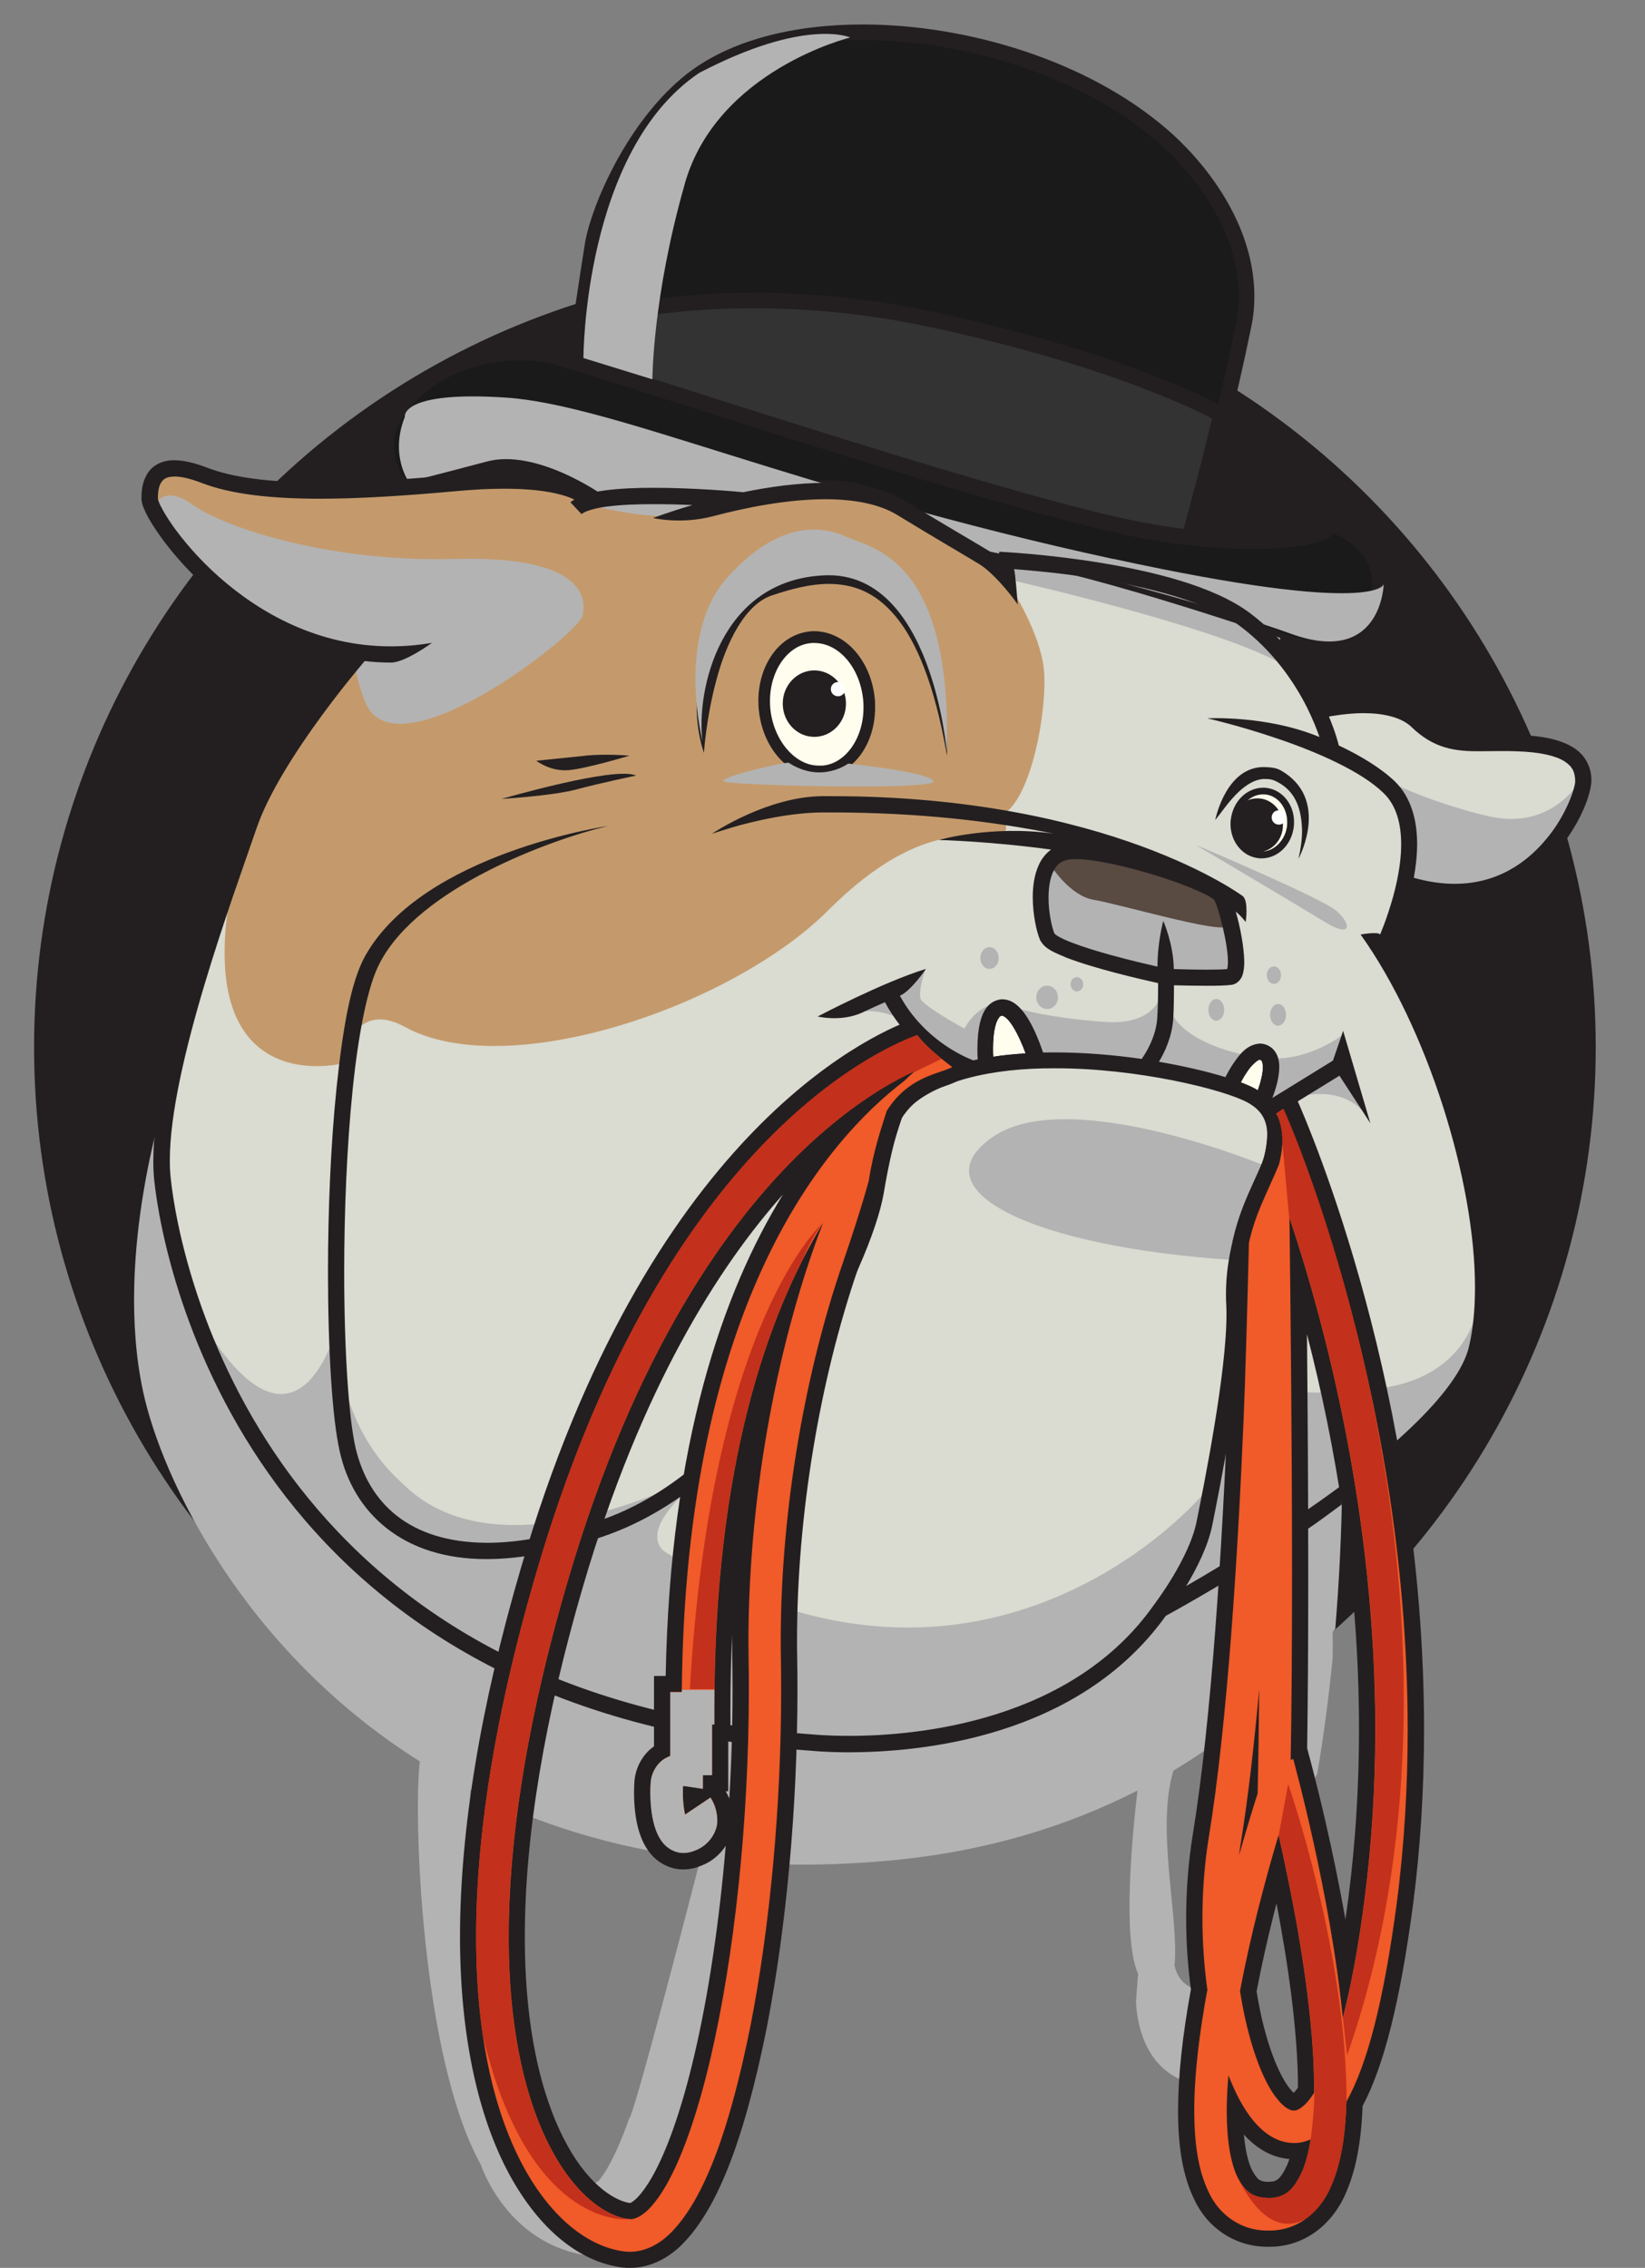
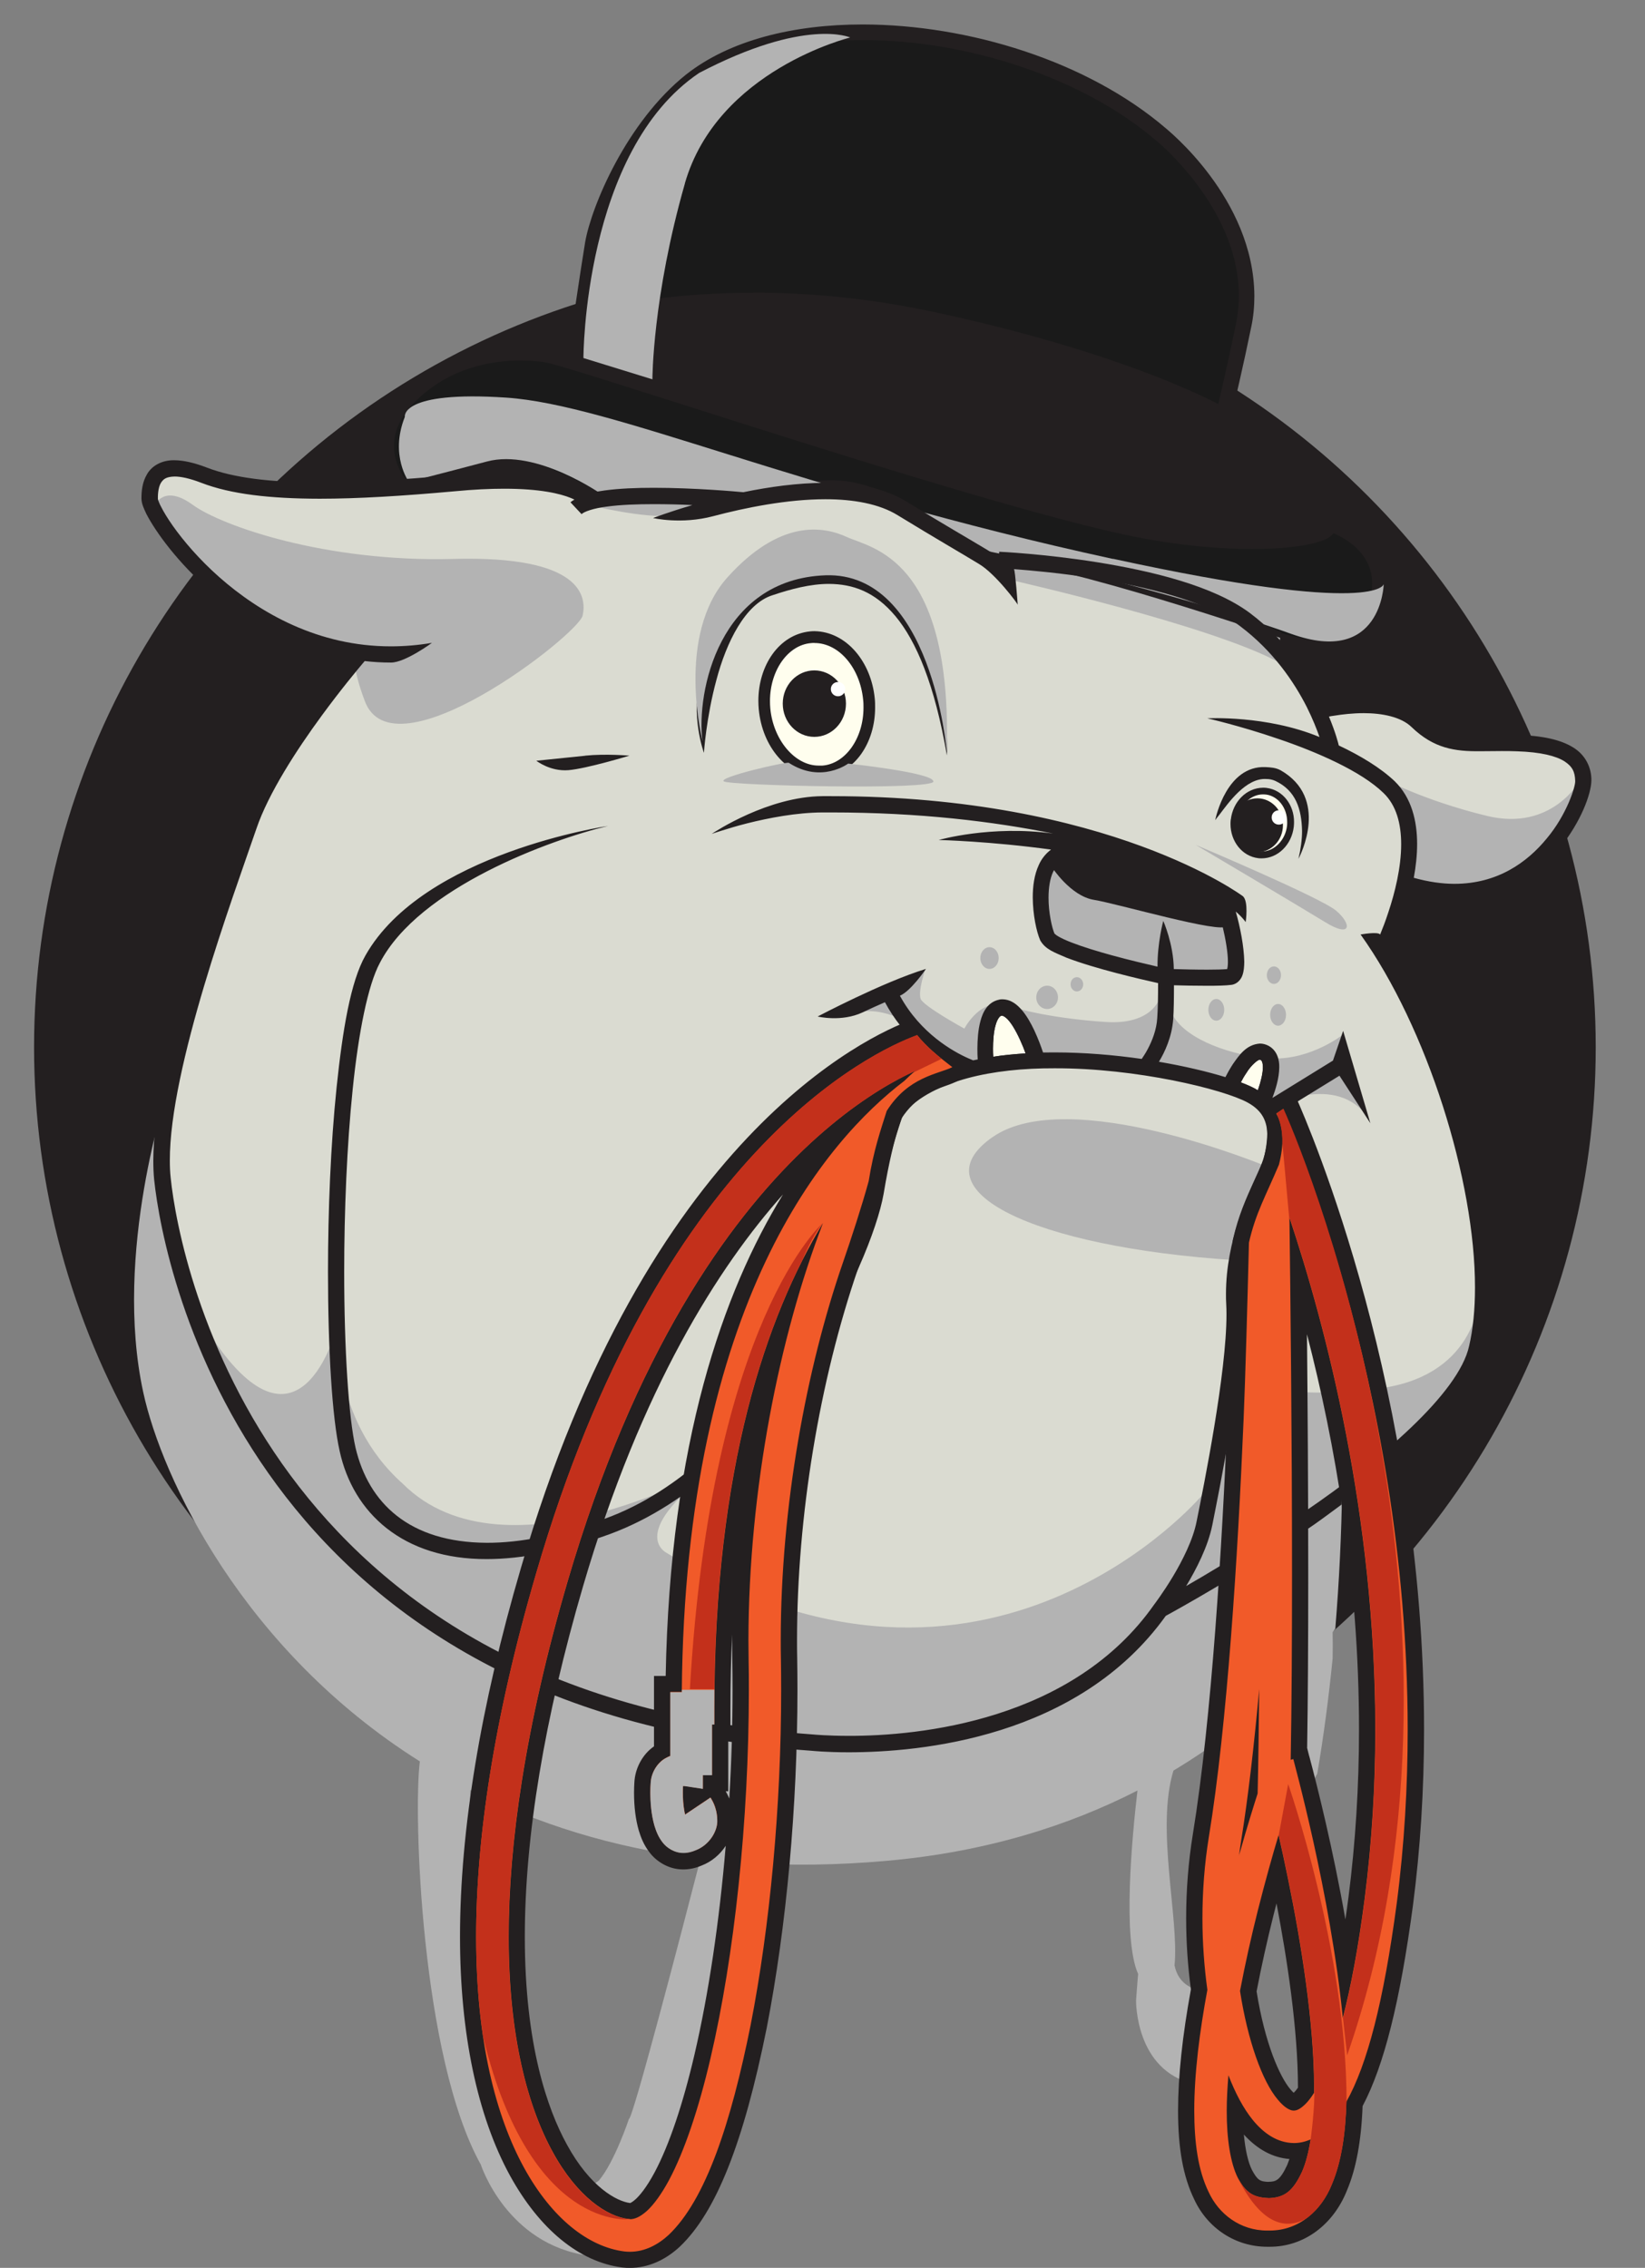
<svg xmlns="http://www.w3.org/2000/svg" id="Layer_1" version="1.1" viewBox="0 0 197 271.61">
  <rect x="0" y="0" width="197" height="271.61" fill="#808080" stroke="none" />
  <defs>
    <style>
      .st0 {
        fill: #f15a29;
      }

      .st1 {
        fill: #231f20;
      }

      .st2 {
        fill: #c3301b;
      }

      .st3 {
        fill: #594a42;
      }

      .st4 {
        fill: #c49a6c;
      }

      .st5 {
        mix-blend-mode: multiply;
      }

      .st5, .st6 {
        isolation: isolate;
      }

      .st5, .st7 {
        fill: #b3b3b3;
      }

      .st8 {
        fill: #fff;
      }

      .st9 {
        fill: #fffeee;
      }

      .st10 {
        fill: #333;
      }

      .st11 {
        fill: #dadbd1;
      }

      .st12 {
        fill: #1a1a1a;
      }
    </style>
  </defs>
  <g class="st6">
    <g id="Layer_11" data-name="Layer_1">
      <g>
        <circle class="st1" cx="97.59" cy="125.42" r="93.51" />
        <g>
          <path class="st11" d="M164.55,112.29c.17,0,.27,0,.33.02l.5.76.4-.96c.38-.92.71-1.8,1-2.69.71-2.14,1.56-5.31,1.56-8.34s-.77-5.08-2.28-6.53c-3.09-3.03-9.36-5.44-12.81-6.62-1.34-.46-2.63-.86-3.79-1.21,2.42.26,5.46.81,8.33,2.01l1.14.48-.41-1.17c-.46-1.31-.97-2.51-1.55-3.68-2.02-3.97-4.83-7.38-8.14-9.87-4.39-3.32-12.94-5.06-17.64-5.8-3.06-.48-6.42-.87-9.74-1.12h-.77l.23.76c.05.18.15,1.07.24,2.16-1.08-1.3-2.63-2.86-3.67-3.48-.67-.39-1.44-.85-2.36-1.4-1.91-1.12-4.27-2.52-7.35-4.41-2.16-1.33-5.17-2-8.95-2-4.84,0-10.06,1.11-13.57,2.04-1.25.33-2.57.5-3.94.5-.24,0-.46,0-.67,0,.79-.26,1.61-.52,2.43-.76l-.13-1.07c-1.56-.08-2.94-.11-4.22-.11h-.42c-2.32,0-4.23.1-5.68.29-1.03.13-2.2.4-2.9.75l-.58-.62.68-.53-.87-.4-.39-.18c-1.27-.52-3.73-1.15-8.2-1.15-1.82,0-3.84.11-5.99.3-6.68.61-11.79.9-16.08.9-6.26-.02-10.69-.6-13.93-1.86-1.35-.53-2.54-.81-3.45-.81-1.19.03-1.66.37-2.07.98-.43.67-.48,1.7-.48,2.25v.06l.02.05c0,.07.04.16.08.28.06.17.17.45.36.79.31.63.81,1.45,1.44,2.35,1.08,1.52,2.94,3.84,5.65,6.23,4.35,3.85,11.49,8.44,20.9,8.44.85,0,1.72-.04,2.57-.11-.91.51-1.91.96-2.57.96-1.06,0-2.06-.07-3.06-.18l-.3-.03-.19.23c-.6.7-2.75,3.25-5.19,6.58-.31.42-.62.86-.95,1.31v-.45c-.52.25-1.1.58-1.71.96l-.54,1.26-3.98,7.54s-11.73,31-11.52,41.05c.21,10.05,6.91,34.14,19.06,45.88,12.15,11.72,28.48,24.29,50.69,25.13,22.2.83,36.23.63,50.68-16.34,0,0,11.65-6.62,20.9-12.93,0-.19.01-.38.01-.57,0,0,.18.08.5.23.65-.44,1.27-.88,1.88-1.31-.17.01-.38.03-.62.05,5.87-4.52,12.87-10.81,14-15.86.49-2.09.74-4.5.73-7.14.02-12.97-5.65-30.77-13.28-41.87.22-.02.46-.03.66-.03l-.03.02ZM44.94,115.1c-.87,1.61-1.65,4.33-2.29,7.9-.18-.64-.36-1.29-.52-1.92.51-2.53,1.18-4.8,2.06-6.35,3.02-5.33,9.04-8.93,14.79-11.29-5.76,2.83-11.49,6.75-14.04,11.66h0ZM151.33,92.41h.19c.54.03,1.11.06,1.56.32,1.65.95,2.5,2.21,2.86,3.51-.48-1.27-1.36-2.47-3.01-3.23-.4-.17-.82-.26-1.2-.26h-.27c-1.62,0-3.06,1.16-4.16,2.36.81-1.39,2.09-2.7,4.03-2.7h0ZM154.42,98.46c0,.16,0,.32-.03.48-.22,1.87-1.64,3.3-3.31,3.31-.12,0-.23,0-.33-.02-1.64-.2-2.83-1.69-2.83-3.56,0-.15,0-.32.02-.48.22-1.88,1.64-3.3,3.32-3.32.09,0,.18,0,.33.02,1.62.2,2.84,1.72,2.83,3.55v.02ZM84.12,86.86c-.21-1.61-.25-3.67.32-5.76,1.11-4.02,3.12-9.56,7.64-11.15,2.13-.7,4.64-1.41,7.26-1.41,3.43,0,6.45,1.47,8.98,4.37,2.42,2.8,3.56,7,4.09,10.59-1.24-4.39-2.83-7.76-4.75-10.06-2.31-2.75-4.97-4.04-8.37-4.06h0c-2.47,0-5,.73-6.92,1.37-4.25,1.32-6.39,7.83-7.11,10.55-.54,2.02-.9,3.98-1.13,5.55h-.01ZM104.25,84.73c0,4.16-2.38,7.42-5.67,7.77-.17.02-.32.02-.48.02-3.41-.04-6.28-3.3-6.68-7.58-.03-.34-.05-.67-.05-1,0-4.16,2.38-7.43,5.68-7.78.15,0,.32-.02.47-.02,3.4.05,6.28,3.31,6.68,7.6.04.33.05.67.05.98h0ZM160.85,128.52l-.29-.45-.45.28-7.27,4.47-.41.26.19.43c.35.78.52,1.65.51,2.53,0,2.58-1.27,5.18-1.75,6.15-.11.23-.19.39-.21.44-.04.09-.09.21-.16.38-.7,1.59-2.84,6.44-2.84,11.99,0,.39,0,.77.03,1.16.02.4.03.83.03,1.28,0,5.46-1.52,14.31-2.66,20.24h-.85c1.13-5.98,2.67-14.93,2.66-20.24,0-.44,0-.85-.03-1.23-.02-.41-.03-.81-.03-1.21,0-5.68,2.15-10.6,2.87-12.22.09-.21.16-.36.19-.43.04-.09.11-.22.18-.39.52-1.06,1.73-3.57,1.73-5.93-.03-1.4-.35-3.17-2.64-4.43-3.13-1.7-13.76-4.17-23.29-4.17h-.26c-8.54,0-15.02,1.94-18.26,5.48l-.05.06-.04.06c-.03.07-.09.19-.15.34-.2.48-.39.99-.58,1.6-.44,1.38-1.11,3.89-1.79,7.95-1,5.73-6.6,18.55-15.83,28.57-.3-.07-.61-.14-.92-.21,9.49-10.23,15.15-23.6,15.91-28.49,1.28-7.63,2.54-10.03,2.69-10.29l.02-.03.03-.03c1.62-1.76,3.87-3.14,6.7-4.11l1.18-.41-1.09-.6c-2.25-1.23-5.38-3.54-7.52-7.53l-.24-.45-.47.2c-.92.4-1.84.83-2.67,1.22-.92.43-1.99.66-3.19.66h-.07c2.32-1.18,6.22-3.05,9.54-4.26-.59.69-1.28,1.39-1.8,1.6l-.56.24.29.54c2.59,4.75,6.77,6.99,8.45,7.73.26.11.46.2.62.26l.16.06.17-.04c.12-.03.24-.05.36-.08l.17-.04.47-.09-.03-.48c-.03-.33-.04-.77-.04-1.26,0-.92.05-2.11.34-3.18.34-1.26.94-1.96,1.83-2.15.08-.02.18-.03.27-.03.69.02,1.27.36,1.95,1.14.47.56.91,1.28,1.37,2.26.58,1.24.93,2.3,1.02,2.59l.13.4.42-.02c.46-.02.91-.02,1.37-.02,3.28,0,6.77.26,10.36.78l.35.05.19-.29c.18-.27.46-.69.73-1.2.5-.93,1.13-2.38,1.23-3.97.08-1.17.09-2.92.09-4.2v-.44l-.43-.1c-1.67-.36-7.41-1.67-10.88-3.01l-.52-.23c-1.14-.49-1.9-.81-2.33-1.57-.38-.88-.83-2.69-.85-4.91,0-1.5.23-2.69.67-3.67.29-.65.75-1.21,1.3-1.63l1.09-.8-1.35-.18c-3.32-.46-6.39-.74-8.76-.9,1.23-.14,2.66-.24,4.21-.24s3.16.1,4.66.31l.19-1.08c-8.32-1.69-17.3-2.54-26.68-2.54h-1.03c-2.94.02-6.04.59-8.34,1.12,2.35-1.01,5.33-1.94,8.34-1.96h1.04c32.71,0,48.81,11.75,48.95,11.85.15.13.24.66.24,1.33-.12-.11-.24-.23-.37-.34l-1.43-1.26.53,1.83c.47,1.6.97,3.98,1,5.85,0,.55-.05,1-.19,1.43-.08.27-.36.73-.88.8-.71.09-1.86.1-2.79.1-1.46,0-3.03-.04-3.99-.07l-.57-.02v.56c0,1.47-.03,2.98-.1,4.02-.14,2.02-.97,3.76-1.63,4.86l-.41.69.8.14c2.89.49,5.63,1.12,7.89,1.82l.44.14.21-.41c.18-.35.46-.89.84-1.47l.11-.15c.7-.98,1.42-2.01,2.71-2.09.26,0,.54.07.78.21.82.46.99,1.38.98,2.07,0,.94-.27,2.12-.79,3.47l-.56,1.51,1.37-.85,7.25-4.47.16-.11.06-.18.67-1.93,1.7,5.79-1.65-2.53h-.02ZM187.63,90.71c-1.18-.76-3.23-1.2-5.92-1.28-.67-.02-1.29-.03-1.87-.03h-2.9c-2.89,0-5.16-.46-7.51-2.73-1.64-1.59-4.49-1.83-6.12-1.83-1.09,0-2.27.11-3.6.31-.25.04-.48.08-.69.12l-.65.14.26.62c.81,1.94,1.12,3.23,1.15,3.36l.05.26.24.11c2.83,1.34,5.04,2.75,6.54,4.17,1.68,1.63,2.53,4.03,2.53,7.14,0,1.21-.13,2.54-.39,3.94l-.09.5.48.14c1.75.49,3.44.73,5.02.73,4.55,0,8.43-1.89,11.49-5.64,2.44-2.94,3.57-6.44,3.5-7.26-.04-1.3-.47-2.09-1.55-2.79l.03.02Z" />
-           <path class="st4" d="M121.15,70.51s3.4,5.24,3.86,9.65c.46,4.4-1.37,15.49-5.01,17.46,0,0,1.36,2.13-.46,2.58-1.82.46-8.81-2.73-20.34,8.81-11.54,11.54-38.42,20.71-50.73,13.97-6.37-3.5-7.58,4.4-7.58,4.4,0,0-17.47,4.4-13.37-20.05,4.71-19.28,16.25-29.45,15.8-29.3-.46.15-19.22-3.23-24.95-18.17,0,0-.87-5.06,3.68-3.85,4.56,1.21,13.66,3.8,24.3,2.28,10.63-1.52,21.87-1.07,24,1.97,0,0,11.54-.77,15.79-.15,0,0,14.88-2.13,17.92-.91s15.8,8.96,15.8,8.96c0,0,1.24.92,1.3,2.35h0Z" />
-           <path class="st3" d="M145.9,107.48l-.12-.14-.07-.06c-.08-.07-.25-.2-.45-.3-.35-.22-.86-.47-1.52-.77-1.25-.56-2.92-1.18-4.7-1.74-3.03-.97-7.51-2.12-10.19-2.12-.45,0-.85.04-1.17.11-.94.2-1.57.73-2.05,1.75-.39.83-.59,2-.59,3.29,0,1.91.45,3.84.76,4.54l.11.15.07.07c.1.1.25.21.52.37.4.23.98.5,1.68.77,1.16.46,2.74.97,4.84,1.55,1.6.43,3.45.89,5.49,1.36l.68.15v-.7c-.01-1.24.12-2.44.27-3.39.29,1.01.56,2.34.57,3.69v.53h.54c.94.04,2.56.08,4.02.08,1.11,0,1.93-.02,2.43-.07l.36-.04.11-.36c.07-.23.11-.59.11-.99.03-2.27-1.16-6.79-1.7-7.73h0Z" />
          <path class="st9" d="M151.24,127.82c0,.72-.26,1.76-.54,2.56-.04.07-.05.12-.08.2-.11-.06-.2-.14-.32-.2-.46-.24-1.03-.5-1.7-.75.16-.32.38-.72.65-1.11.58-.98,1.48-1.68,1.63-1.6.03,0,.05,0,.1.03.11.06.25.25.26.87Z" />
          <path class="st9" d="M122.51,125.34c.11.29.22.56.31.82-1.31.08-2.62.2-3.87.4-.02-.27-.03-.59-.03-.96,0-.89.07-2,.3-2.79.23-.85.56-1.16.72-1.16h.05c.09-.02.44.12.86.63.61.74,1.23,2.01,1.66,3.07h0Z" />
          <path class="st1" d="M153.36,92.25c5.84,3.34,2.39,10.13,2.14,10.61.28-1.21.43-2.33.43-3.32-.05-2.65-.75-4.87-3.21-6.02-.34-.15-.68-.22-1.03-.22-2.48-.19-4.62,2.92-5.64,4.25-.29.36-.48.61-.52.68.07-.38,1.41-6.55,6.01-6.36.6.03,1.25.06,1.83.39h-.01Z" />
          <path class="st1" d="M150.84,101.43c.09.02.17.02.25.02,1.17,0,2.33-1.05,2.5-2.6.02-.13.02-.26.02-.39,0-1.48-.94-2.62-2.12-2.75h-.23c-1.17,0-2.32,1.06-2.5,2.59l-.68-.07.67.08c0,.13-.02.26-.02.38.01,1.49.96,2.63,2.11,2.75h0ZM147.4,98.14c.25-2.12,1.87-3.79,3.86-3.8.14,0,.26,0,.4.02,1.98.24,3.33,2.06,3.31,4.1,0,.17-.01.36-.03.55-.24,2.12-1.87,3.79-3.86,3.79-.14,0-.26,0-.39-.02-1.98-.24-3.33-2.06-3.33-4.1,0-.17.01-.35.03-.54h.01Z" />
          <path class="st1" d="M108.73,72.56c5.2,6,4.67,17.92,4.67,17.92-1.46-8.51-3.68-13.7-6.16-16.68-2.48-2.97-5.14-3.85-7.96-3.87-2.25,0-4.57.62-6.75,1.35-3.28,1.02-5.55,5.65-6.74,10.17-1.22,4.5-1.49,8.7-1.49,8.71,0,0-1.66-4.49-.39-9.21,1.3-4.68,3.49-9.93,8-11.51,2.26-.75,4.77-1.45,7.37-1.45,3.24-.02,6.57,1.24,9.45,4.57h0Z" />
          <path class="st1" d="M90.87,84.99c-.03-.35-.05-.7-.05-1.04-.01-4.21,2.44-7.94,6.17-8.33.17-.02.36-.03.54-.03,3.82.06,6.81,3.66,7.23,8.09.04.35.04.7.04,1.05.01,4.19-2.43,7.93-6.16,8.32-.19.02-.36.02-.54.02-3.82-.04-6.81-3.64-7.23-8.09h0ZM92.8,84.81c.35,3.74,2.87,6.37,5.3,6.32h.35c2.37-.18,4.41-2.86,4.41-6.39,0-.29-.01-.58-.04-.86-.35-3.74-2.86-6.38-5.29-6.33-.12,0-.24,0-.35.02-2.37.19-4.41,2.86-4.41,6.4,0,.28,0,.57.04.85h0Z" />
-           <path class="st1" d="M68.98,94.56c-2.94.77-8.93,1.12-8.93,1.12.07,0,13.66-3.98,16.11-2.79,0,0-4.23.88-7.19,1.67h0Z" />
          <path class="st1" d="M70.08,90.5c2.47-.25,5.3,0,5.3,0,0,0-5.13,1.56-7.32,1.74-2.19.17-3.83-1.13-3.83-1.13.03,0,3.03-.31,5.85-.6h0Z" />
          <path class="st1" d="M61.61,75.19c-.04-.52-.33-.95-1.13-1.46-.77-.48-1.95-.89-3.33-1.17-2.77-.59-5.16-1.41-7.91-1.41s-5.88-1.13-5.88-1.13c.02,0,2.03-.13,4.76-.13,4.26.03,10.27.07,13.37,2.2,2.4,1.64.11,3.11.11,3.11h.01Z" />
          <path class="st9" d="M151.57,95.16c-.09-.02-.19-.02-.33-.02-1.34,0-2.54,1.08-2.93,2.54l-.17-.02-.13,1.09.17.02c.05,1.67,1.15,3.04,2.59,3.19.11.02.21.02.31.02h.01c1.51,0,2.84-1.35,3.04-3.06.02-.16.02-.32.02-.47,0-1.72-1.12-3.14-2.59-3.3h0ZM97.52,77c-.13,0-.26,0-.39.02-2.76.22-4.92,3.26-4.92,6.94,0,.3.01.6.04.9.36,3.76,2.94,6.83,5.78,6.83h.07c.13,0,.27,0,.4,0,2.75-.22,4.91-3.27,4.91-6.94,0-.3,0-.61-.04-.92-.36-3.83-2.89-6.83-5.84-6.82h0Z" />
          <path class="st1" d="M101.31,84.27c0,2.2-1.7,3.98-3.79,3.98s-3.78-1.78-3.78-3.98,1.69-3.98,3.78-3.98,3.79,1.78,3.79,3.98Z" />
          <path class="st1" d="M153.64,98.84c0,1.78-1.37,3.22-3.06,3.22s-3.06-1.44-3.06-3.22,1.37-3.23,3.06-3.23,3.06,1.45,3.06,3.23Z" />
          <path class="st8" d="M101.22,82.53c0,.47-.38.86-.86.86s-.86-.38-.86-.86.38-.85.86-.85.86.38.86.85Z" />
          <path class="st8" d="M154.01,97.9c0,.48-.38.86-.86.86s-.86-.38-.86-.86.38-.86.86-.86.86.39.86.86Z" />
-           <path class="st10" d="M145.3,49.85c-.33-.17-.81-.42-1.43-.72-1.93-.93-4.07-1.83-6.35-2.7-5.21-2.03-14.02-4.99-26.32-7.6-6.89-1.47-13.93-2.22-20.91-2.22-9.07,0-15.73,1.26-18.89,2l-.48.11-.25.06-.2.05-.04.2-.25,1.75-.29,2.02-.04.25.25.07c1.46.45,3.21,1.01,5.21,1.64,1.67.53,3.52,1.12,5.5,1.74,4.18,1.33,8.94,2.85,13.91,4.42,12.66,3.98,30.64,9.52,40.43,11.6,2.16.46,4.37.83,6.57,1.12l.27.04.07-.27c.41-1.51,1.07-3.96,1.85-7,.56-2.19,1.06-4.23,1.55-6.22l.05-.24-.21-.11h0Z" />
          <path class="st1" d="M166.19,69.86c0,.43-.04.87-.09,1.32-.37,2.38-1.17,4.25-2.5,5.54-1.34,1.28-3.15,1.85-5.19,1.85h-.04c-1.77,0-3.75-.39-5.98-1.1l.04-.16c-8.87-3.84-21.35-7.26-33.83-10.02-6.69-1.47-10.38-7.7-16.51-8.76-6.61-1.14-15.58,2.9-20.21,2.32-5.72-.71-10.61-.18-10.61-.18h-.22l-.19-.12s-1.78-.99-3.96-1.97c-2.15-.99-4.84-1.49-6.07-1.45-3.24,0-6.23-.84-11.67,1.85l-.88.05-.77-.2-.13.1c-.07-.09-2.03-2.23-2.06-5.53-.01-2,.8-4.38,3.08-6.63,4.48-4.47,10.03-5.47,13.91-5.47,1.29,0,2.4.11,3.26.24.49.08,1.29.31,2.51.67.38-2.59,1.46-9.98,2-13.23.75-4.27,4.94-14.35,12.08-20.05,5.25-4.14,12.9-6,21.17-6,12.68.02,26.89,4.39,36.28,12.43.06.09,10.55,8.35,10.61,20.09,0,1.23-.11,2.5-.39,3.78-1.79,8.73-4.02,17.42-5.27,22.13,1.82-.22,5.27-.58,8.3-.58.98,0,1.91.04,2.76.14,1.46.19,2.47.36,3.24.71l.03-.08c.06.02,1.78.49,3.58,1.74,1.77,1.22,3.72,3.36,3.71,6.58h.01ZM163.95,70.86c.04-.36.08-.69.08-1-.02-2-1-3.36-2.25-4.4-.67-.54-1.37-.94-1.98-1.23-.03.03-.06.07-.08.09-.23.24-.49.38-.75.51-.56.29-1.24.48-2.09.66-1.7.34-4.05.58-6.96.58-4.11,0-9.3-.46-15.15-1.69-16.35-3.48-54.92-16.35-66.48-19.83-1.63-.49-2.79-.81-3.02-.84-.75-.11-1.77-.22-2.93-.22-3.55,0-8.45.9-12.38,4.84-1.94,1.95-2.43,3.65-2.45,5.09,0,1.48.59,2.74,1.05,3.45l.03-.03.22.23c5.34-2.53,8.96-2.57,12.07-2.57,2.02.04,4.62,1.1,6.92,2.12,1.83.83,3.38,1.65,3.91,1.93,1.05.12,5.77.62,12.58,1.51,5.66-1.03,11.17-3.81,18.24-2.66,5.23.86,11.4,7.28,16.9,8.38,3.66.74,7.3,1.53,10.86,2.38,8.91,2.12,17.23,4.59,23.62,7.43l-.03.06c1.74.5,3.25.75,4.5.75,1.69,0,2.85-.43,3.72-1.25.88-.82,1.53-2.2,1.86-4.28h0ZM148.04,35.44c.05-9.05-7.5-16.41-9.39-18.05-.27-.23-.41-.35-.43-.37-8.87-7.63-22.71-11.93-34.89-11.92-7.95,0-15.16,1.83-19.81,5.54-6.49,5.08-10.72,15.1-11.28,18.71-.29,1.72-.73,4.66-1.14,7.41,2.96-.7,9.83-2.03,19.21-2.03,6.16,0,13.38.58,21.29,2.26,19.69,4.2,30.69,9.23,34.1,10.96.69-2.94,1.39-6.04,2.02-9.15.23-1.14.34-2.26.34-3.35h-.02ZM145.16,50.13c-.33-.18-.8-.41-1.42-.72-1.38-.65-3.48-1.6-6.32-2.7-5.68-2.21-14.37-5.05-26.29-7.59-7.74-1.65-14.82-2.2-20.84-2.2-9.29,0-16.05,1.33-18.82,1.98-.3.07-.54.13-.74.18-.24,1.63-.44,3.02-.55,3.76,1.46.44,3.21,1,5.21,1.63,5.23,1.66,12.09,3.86,19.41,6.16,14.64,4.62,31.22,9.66,40.4,11.6,2.3.5,4.49.85,6.55,1.11.35-1.29,1.03-3.77,1.85-7,.49-1.86,1-3.96,1.55-6.22h.01Z" />
          <path class="st12" d="M90.29,35.05c7.08,0,14.22.76,21.24,2.25,19.33,4.11,30.23,9,34.02,10.91l.34.18.09-.37c.76-3.23,1.43-6.31,2.02-9.15.23-1.1.36-2.26.36-3.42.05-9.76-8.54-17.44-9.51-18.28-.27-.25-.41-.35-.44-.37-8.46-7.28-22.22-12-35.03-12h-.08c-8.34,0-15.43,1.99-19.97,5.6-6.31,4.93-10.78,14.93-11.4,18.91-.29,1.71-.72,4.57-1.14,7.42l-.07.44.44-.1c3.19-.74,9.92-2.01,19.14-2.01h0ZM161.97,65.22c-.59-.48-1.28-.91-2.05-1.27l-.23-.09-.16.17s-.03.05-.04.07c-.22.22-.46.35-.68.46-.5.23-1.13.43-2.01.62-1.82.38-4.19.57-6.89.57-3.25,0-8.51-.29-15.09-1.69-12.22-2.59-36.99-10.49-53.38-15.71-5.46-1.73-10.16-3.24-13.08-4.11-1.27-.39-2.76-.81-3.06-.84-.65-.11-1.7-.22-2.98-.22-3.5,0-8.54.86-12.6,4.92-1.69,1.69-2.52,3.43-2.54,5.3,0,1.61.68,2.96,1.09,3.61h.08s.23.25.23.25l.16.16.19-.11c4.92-2.33,8.29-2.53,11.59-2.53h.34c1.91.03,4.38,1.02,6.78,2.08,1.81.82,3.34,1.63,3.9,1.94l.06.02h.06c1.47.16,3.1.07,10.5,1.07,4.97.67,14.05-3.52,20.35-2.05,7.28,1.69,9.71,5.73,16.57,8.09,3.91.78,7.67,1.69,11.12,2.51,9.65,2.29,17.48,4.74,23.28,7.28l-.05.11.35.09c1.77.51,3.3.77,4.58.77h0c1.73,0,2.98-.43,3.94-1.34.99-.92,1.64-2.43,1.95-4.46.05-.35.07-.68.07-1.04,0-1.8-.78-3.32-2.35-4.64h0Z" />
          <path class="st5" d="M82.01,21.99c3.89-13.61,19.81-17.5,19.81-17.5,0,0-5.34-2.43-18.1,4.25-13.85,9.35-13.85,34.14-13.85,34.14l8.26,2.55s0-9.84,3.89-23.45h-.01ZM133.28,66.94c-38.14-8.3-59.89-18.45-72.65-19.32-12.76-.85-12.15,2.31-12.15,2.31-1.83,4.62.48,7.77.48,7.77,0,0,3.4-.85,9.36-2.43,5.95-1.59,13.85,4.01,13.85,4.01,4.88.37,9.65.86,14.3,1.43,4.93-.56,11.6-1.89,16.34-1.12,5.25.86,8.71,5.01,13.42,5.98,18.26,3.78,32.07,8.07,38.42,10.35,10.82,3.88,11.06-5.96,11.06-5.96,0,0-.6,3.89-32.43-3.04v.02ZM82.91,60.47s-7.14-1.57-12.07.08c0,0,6.18,1.56,9.79,1.2,3.62-.35,2.28-1.28,2.28-1.28ZM121.13,69.48s23.84,5.4,32,9.83l.17-2.92s-26.94-9.22-33.06-8.95l.88,2.04h0Z" />
          <path class="st5" d="M150.87,125.53c-.5-.06-1.05.3-1.57.85.8.15,1.58.26,2.3.32-.07-.65-.28-1.12-.73-1.17h0ZM144.71,120.94c0,.72.42,1.3.95,1.3s.95-.58.95-1.3-.43-1.3-.95-1.3-.95.58-.95,1.3ZM128.21,117.89c0,.46.33.85.75.85s.76-.38.76-.85-.34-.86-.76-.86-.75.37-.75.86ZM125.4,120.84c.72,0,1.3-.62,1.3-1.39s-.58-1.4-1.3-1.4-1.3.63-1.3,1.4.58,1.39,1.3,1.39ZM160,109.06c-1.84-1.56-16.82-7.88-16.82-7.88,0,0,12.16,7.2,15.47,9.23,3.3,2.04,3.21.2,1.35-1.35ZM189.19,93.5s-3.33,6.12-11.14,4.21c-7.82-1.9-12.62-4.57-12.62-4.57,0,0,5.14,4.13,2.68,12.16,0,0,10.61,4.69,16.76-3.12,6.14-7.82,4.33-8.69,4.33-8.69h0ZM153.06,122.84c.52,0,.95-.58.95-1.3s-.43-1.3-.95-1.3-.95.58-.95,1.3.43,1.3.95,1.3ZM139.18,117.32s2-.05,6.47-.17c4.47-.11,1.67-7.26,1.22-6.25-.44,1-13.06-2.68-15.86-3.13s-5.03-3.91-5.03-3.91c-3.46,2.56-.97,8.55-.97,8.55l14.16,4.91h0ZM153.41,116.79c0-.58-.38-1.05-.85-1.05s-.85.47-.85,1.05.39,1.05.85,1.05.85-.47.85-1.05ZM146.88,130.11s1.15-2.4,2.42-3.72c-4.33-.85-9.26-3.11-9.34-6.56l-1.12-.22s-.89,3.13-6.37,2.79c-5.47-.34-11.05-1.46-11.61-2.12l3.35,6.7s15.53.33,22.67,3.13h0ZM98.86,68.9c12.74-.44,14.52,21.11,14.52,21.11.67-23.23-9.04-24.35-11.95-25.69-2.9-1.34-8.04-2.12-14.29,4.8-6.26,6.93-3.01,19.66-3.01,19.66-.78-5.92,2.01-19.43,14.74-19.88h0ZM42.5,78.32s-.42,1.36,1.15,5.54c3.34,9.5,25.59-7.84,26.12-10.13.52-2.3-.1-7.21-15.46-6.79-15.36.41-27.79-3.97-31.23-6.48-3.45-2.51-4.49,0-4.49,0,9.61,16.81,23.92,17.86,23.92,17.86h-.01ZM164.81,166.37c-12.53,1.47-17.34-1.46-17.34-1.46l-3.55,14.21s-25.73,30.41-64.1,6.85c0,0-5.1-2.43,6.55-10.69,0,0-25.74,14.82-38.13,2.42-8.74-7.77-7.77-19.18-7.77-19.18,0,0-4.13,17.24-14.57,2.42,0,0-8.99-16.76-5.83-30.36,0,0-6.56,19.43-2.91,36.19,2.22,10.23,11.94,30.86,33.12,44.18-.79,6.13.13,35.4,7.3,48.29,0,0,3.09,9.59,12.95,10.91.17-.08,9.8-10.71,9.8-10.71l-1.2.18,2.93-5.81,7.37-30.7c5.21.33,10.74.28,16.63-.24,12.15-1.06,22.09-4.3,30.16-8.43-.65,5.56-1.81,17.77.08,21.97,0,0-.12,1.26-.25,3.17,0,0-.13,8.41,6.93,9.99l2.49-11.12s-4.07.59-4.81-3.07c.56-5.62-2.26-16.4-.13-23.33,4.94-2.96,9.04-6.2,12.41-9.37.04,4.31,0,11.08-.45,18.55,1.92-2.83,3.67-5.77,5.26-8.81.78-4.57,1.38-9.18,1.84-13.78.02-1.09.02-2.15,0-3.16.11-.14.21-.27.32-.42.47-5.69.74-11.35.82-16.87,0,0,1,.45,2.78,1.25l-.33-1.09s.2-2.87,2.88-4.33c2.65-1.45,11.38-7.12,11.19-19.33-.04,1.29-.79,10.29-12.42,11.64l-.02.04ZM75.32,253.77s-1.71,5.15-3.6,7.38c-1.33,1-4.54,2.7-7.66-.77,1.35.2,2.69.38,4.06.52-2.25-2.36-4.71-7.13-4.71-7.13,0,0-8.14-3.4-7.08-39.4,7.81,3.97,16.95,6.94,27.56,8.23-2.33,9.03-8,30.79-8.56,31.17h-.01ZM111.78,93.59c0-1.06-10.21-2.14-10.21-2.14,0,0-3.21,2.43-7.1-.09-.26-.17-8.65,1.75-7.77,2.23.87.49,25.09,1.07,25.09,0h-.01ZM110.25,119.61c-.33-.89.56-3.53.56-3.53l-5.26,2.75-4.13,2.91c3.02-1.68,6.7.44,6.7.44,4.25,5.58,9.47,5.17,9.47,5.17.31-4.33,2.11-7.07,2.11-7.07-2.6-.22-4.21,2.91-4.21,2.91,0,0-4.91-2.68-5.25-3.58h.01ZM118.85,136.19c-9.09,6.37,4.8,13.16,29.04,14.73,0,0,2.29-9.09,3.66-11.28,0,0-23.61-9.82-32.69-3.45h-.01ZM150.91,131.78l1.12.79s8.04-4.25,11.84,1.34l-3.13-9.94s-3.69,2.9-8.27,2.8c-.27-.01-.56-.03-.86-.05.21,1.81-.7,5.07-.7,5.07h0ZM118.5,116.04c.61,0,1.1-.58,1.1-1.3s-.49-1.3-1.1-1.3-1.1.58-1.1,1.3.49,1.3,1.1,1.3Z" />
          <path class="st1" d="M33.58,89.43c-1.96,3.05-3.74,6.28-4.75,9.21-2.81,8.28-10.46,28.56-10.47,40.38,0,.78.03,1.53.1,2.25.58,5.56,3.5,21.43,14.7,36.58,11.18,15.14,30.7,29.49,64.06,31.83,0,0,1.67.18,4.4.18,8.51,0,27.49-1.68,37.99-16.34,1.28-.7,9.32-5.12,17.72-10.9,1.11-.78,2.22-1.61,3.32-2.42.02-.66.04-1.32.05-1.98,0,0,.59.26,1.66.75.26-.2.54-.38.8-.59.09.31.19.68.29,1.07.64.3,1.4.63,2.25,1.01-.36-1.54-.67-2.67-.88-3.36,1.1-.87,2.15-1.75,3.17-2.63,0-.11.02-.22.02-.33,0,0,.08.04.24.11,4.77-4.18,8.53-8.52,9.55-12.59.52-2.22.78-4.75.78-7.48-.02-12.24-4.88-28.71-12.04-40.32.29-.62,1.52-3.39,2.37-6.83,1.89.51,3.64.76,5.28.76h.01c5.83,0,9.97-2.97,12.56-6.17,2.61-3.25,3.78-6.53,3.82-8.12.03-1.56-.71-3.1-2.21-4-1.5-.92-3.62-1.38-6.61-1.49-.68-.02-1.32-.02-1.92-.02-.95,0-1.8.02-2.57.02-2.99-.03-4.54-.18-6.89-2.35-1.93-1.79-4.68-2.18-7.06-2.2-2.18,0-4.13.36-4.99.56-1.58-3.22-4.27-7.31-8.67-10.62-4.42-3.28-11.85-5.03-18.25-6.06-6.39-1.02-11.72-1.26-11.75-1.26l-.03.66c-.41-.26-.87-.55-1.43-.9-2.04-1.23-5.12-3-9.71-5.81-2.71-1.65-6.13-2.2-9.68-2.2-3.28,0-6.7.48-9.79,1.12-.73-.07-5.78-.53-10.74-.53-2.08,0-4.14.08-5.88.32-.53.07-1.01.16-1.47.26-.86-.85-3.4-2.42-10.6-2.41-1.75,0-3.77.09-6.12.31-6.16.57-11.47.88-15.95.88-5.87,0-10.34-.57-13.43-1.76-1.58-.61-2.86-.89-3.94-.9-1.52-.03-2.72.68-3.28,1.67-.58.97-.67,2.04-.67,2.94.03.63.25,1.1.6,1.84,2.2,4.25,10.63,14.85,23.85,17.26-1.1,1.34-4.73,5.83-4.73,5.83l-3.1,4.77h.02ZM159.81,85.71c.92-.15,2.18-.3,3.51-.3,2.17,0,4.46.43,5.73,1.67,2.66,2.57,5.2,2.92,8.22,2.89.8,0,1.63-.02,2.57-.02.58,0,1.19,0,1.85.03,2.83.09,4.65.56,5.65,1.19.98.64,1.27,1.28,1.3,2.35.05.68-1.02,4.05-3.39,6.88-2.37,2.9-5.93,5.45-11.07,5.45-1.48,0-3.11-.23-4.87-.72.24-1.31.4-2.68.4-4.04,0-2.75-.65-5.54-2.69-7.53-1.7-1.61-4.1-3.06-6.69-4.28-.06-.26-.39-1.57-1.18-3.46.2-.04.41-.08.66-.11ZM43.67,79.17c1.02.12,2.06.18,3.13.18h.04c1.68,0,4.89-2.36,4.89-2.36-1.7.29-3.34.42-4.93.42-8.69,0-15.68-4-20.54-8.29-2.43-2.15-4.31-4.37-5.56-6.14-.63-.9-1.1-1.67-1.4-2.27-.16-.29-.26-.55-.33-.73-.02-.09-.04-.16-.06-.21v-.02c-.02-.76.1-1.51.38-1.95.28-.41.57-.7,1.62-.73.73,0,1.8.21,3.24.77,3.49,1.34,8.15,1.88,14.14,1.89,4.58,0,9.94-.33,16.14-.89,2.29-.22,4.26-.31,5.94-.31,4.31,0,6.71.59,7.99,1.11.16.07.3.14.43.19-.16.11-.34.2-.47.33l1.33,1.42c.25-.29,1.46-.72,3.05-.91,1.6-.22,3.59-.29,5.61-.29,1.58,0,3.16.04,4.62.11-2.85.83-4.71,1.55-4.72,1.55,0,0,3.35.8,7.2-.22s8.86-2.03,13.44-2.03c3.35,0,6.45.55,8.66,1.92,4.61,2.82,7.71,4.6,9.71,5.82,1.99,1.17,4.66,4.77,4.66,4.9,0,0-.3-4.1-.45-4.27,2.07.16,5.66.47,9.69,1.12,6.27.99,13.57,2.81,17.39,5.71,3.97,2.98,6.47,6.7,7.98,9.67.72,1.44,1.21,2.7,1.53,3.61-6.36-2.64-13.44-2.24-13.44-2.24,0,0,3.9.88,8.5,2.46,4.61,1.56,9.94,3.88,12.6,6.48,1.53,1.46,2.12,3.66,2.12,6.14,0,2.79-.76,5.84-1.54,8.16-.35,1.08-.7,1.97-.98,2.65-.25-.38-2.34,0-2.34,0,7.96,11.14,13.72,29.46,13.7,42.29,0,2.61-.23,4.98-.71,7.02-1.26,5.65-10.63,13.64-19.69,19.81-4.52,3.12-8.96,5.84-12.27,7.79-.7.41-1.34.79-1.92,1.12,1.23-2.04,2.61-4.73,3.13-7.29.88-4.44,3.61-17.82,3.61-25.2,0-.46-.01-.89-.03-1.32-.02-.38-.03-.74-.03-1.13,0-6.01,2.58-11.2,2.96-12.15.14-.41,2-3.57,2-6.8.01-.9-.17-1.86-.56-2.75l7.28-4.48,3.7,5.69-3.26-11.06-1.22,3.56-7.25,4.47c.36-.96.81-2.35.82-3.67.02-.88-.24-1.99-1.26-2.56-.33-.18-.7-.28-1.05-.28-1.65.11-2.51,1.42-3.25,2.47-.38.59-.68,1.13-.89,1.55-2.15-.66-4.89-1.31-7.96-1.84.69-1.14,1.55-2.95,1.71-5.11.07-1.02.09-2.49.09-4.05.96.03,2.55.06,4.01.06,1.14,0,2.18-.02,2.86-.11.75-.09,1.19-.71,1.34-1.18.17-.5.2-1.01.21-1.58-.03-1.81-.49-4.18-1.02-6.02.45.39.86.81,1.19,1.26,0,0,.37-2.5-.34-3.1,0,0-15.99-11.98-49.3-11.98h-1.04c-6.51.05-12.88,4.26-13.27,4.52.1-.03.51-.18,1.17-.38.76-.24,1.83-.57,3.1-.89,2.56-.64,5.9-1.29,9.02-1.3h1.03c10.56,0,19.41,1.08,26.57,2.53-7.47-1.03-13.7.77-13.7.77.13,0,6.17.15,13.45,1.15-.66.49-1.16,1.14-1.47,1.85-.55,1.19-.72,2.56-.72,3.89.02,2.09.43,4.04.89,5.12.63,1.11,1.7,1.45,3.14,2.08,3.41,1.32,8.86,2.58,10.98,3.05,0,1.63-.03,3.19-.1,4.17-.08,1.43-.63,2.78-1.15,3.75-.26.5-.53.88-.71,1.16h0c-3.29-.47-6.87-.78-10.43-.78-.47,0-.92,0-1.39.01-.2-.63-.57-1.63-1.05-2.66-.4-.84-.87-1.69-1.45-2.38-.57-.67-1.3-1.31-2.35-1.33-.13,0-.27,0-.4.04-1.38.29-1.96,1.49-2.24,2.55-.3,1.09-.36,2.31-.37,3.31,0,.52.01.96.04,1.3-.18.04-.37.07-.55.11-.16-.06-.34-.14-.59-.25-1.8-.8-5.73-2.98-8.18-7.49,1.3-.53,3.12-3.21,3.12-3.21-5.15,1.57-12.94,5.69-12.97,5.7,0,0,2.84.7,5.4-.5.83-.4,1.74-.81,2.66-1.21,2.22,4.14,5.47,6.51,7.73,7.75-2.73.94-5.13,2.31-6.93,4.27l-.07.08-.05.08c-.08.15-1.42,2.5-2.75,10.46-1.18,7.51-13.08,32.59-31.46,39.21-5.51,2.02-10.22,2.9-14.14,2.89-9.32-.04-14.17-4.77-15.73-11.38-.84-3.67-1.36-11.91-1.36-21.06,0-7.26.32-15.13,1.02-21.9.69-6.75,1.82-12.45,3.25-15.11,4.68-9.03,20.51-14.79,27.33-16.4,0,0-22.11,3.23-29.05,15.5-1.79,3.14-2.74,8.95-3.46,15.81-.71,6.85-1.03,14.78-1.03,22.09,0,9.24.49,17.46,1.4,21.48,1.62,7.4,7.58,12.96,17.62,12.92,4.2,0,9.12-.95,14.81-3.02,19.52-7.27,31.26-32.47,32.71-40.72.65-3.9,1.29-6.39,1.76-7.89.25-.74.44-1.24.56-1.54.06-.14.11-.25.14-.31,3.53-3.84,10.6-5.33,18-5.3,9.82-.03,20.24,2.52,23.13,4.1,1.86,1.02,2.34,2.35,2.37,3.96,0,2.57-1.54,5.35-1.86,6.09-.31.8-3.1,6.36-3.1,12.87,0,.41,0,.83.03,1.24.02.38.03.78.03,1.21.01,6.99-2.69,20.41-3.58,24.82-.42,2.16-1.69,4.67-2.86,6.62-1.17,1.94-2.21,3.3-2.21,3.3-9.78,13.97-28.22,15.76-36.57,15.74-2.63,0-4.21-.16-4.22-.16-32.9-2.34-51.76-16.33-62.67-31.06-10.9-14.73-13.79-30.31-14.33-35.62-.07-.63-.1-1.31-.1-2.05-.03-11.12,7.54-31.5,10.37-39.76,1.43-4.22,4.82-9.45,7.84-13.56,2.23-3.04,4.25-5.48,5.16-6.55l-.04.04ZM151.24,127.82c0,.72-.26,1.76-.54,2.56-.04.07-.05.12-.08.2-.11-.06-.2-.14-.32-.2-.46-.24-1.03-.5-1.7-.75.16-.32.38-.72.65-1.11.58-.98,1.48-1.68,1.63-1.6.03,0,.05,0,.1.03.11.06.25.25.26.87ZM138.62,115.77c-1.28-.3-3.36-.78-5.47-1.36-1.71-.47-3.45-1-4.79-1.52-.66-.25-1.22-.51-1.6-.73-.19-.11-.33-.21-.41-.29-.04-.03-.06-.05-.07-.06-.3-.68-.72-2.55-.71-4.31,0-1.15.17-2.28.54-3.07.4-.81.86-1.26,1.67-1.44.26-.06.62-.1,1.04-.1,2.34,0,6.48.96,10.03,2.09,1.78.57,3.43,1.18,4.64,1.73.61.27,1.12.53,1.47.74.17.09.31.2.38.26.04.02.06.05.07.06.49.84,1.66,5.25,1.64,7.44,0,.37-.04.69-.09.85-.53.05-1.43.07-2.38.07-1.46,0-3.07-.04-4.01-.07-.03-3-1.26-5.77-1.26-5.77,0,0-.71,2.61-.69,5.49h0ZM122.82,126.16c-1.31.08-2.62.2-3.87.4-.02-.27-.03-.59-.03-.96,0-.89.07-2,.3-2.79.23-.85.56-1.16.72-1.16h.05c.09-.02.44.12.86.63.61.74,1.23,2.01,1.66,3.07.11.29.22.56.31.82h0Z" />
          <g>
            <path class="st0" d="M75.45,270.64h0c-.26,0-.53-.01-.8-.04-4.82-.63-9.34-4.36-12.72-10.52-3.84-7.01-5.87-16.73-5.87-28.12,0-12.69,2.44-27.46,7.25-43.89,14.95-51.28,41.1-63.15,46.2-65.01,0,0,2.68,3.07,4.44,4.4l.94.81-.4.41c-.42.2-.93.38-1.49.57-1.83.62-4.09,1.39-5.9,4.21l-.25.77c-.63,1.97-1.34,4.21-1.85,7.38-.94,3.46-2.37,7.7-3.13,9.94-4.7,13.6-7.39,29.96-7.38,44.88,0,.72,0,1.45.02,2.19.02,1.26.03,2.53.03,3.8,0,13.87-1.3,28.17-3.66,40.26-2.73,13.56-5.93,21.72-10.1,25.67-1.62,1.5-3.46,2.29-5.32,2.29h-.01ZM101.38,134.51c-1.41,1.1-2.92,2.39-4.5,3.9-8.22,7.87-19.76,23.15-27.99,51.31-4.65,15.9-7.01,30.11-7.01,42.24,0,13.16,2.8,21.04,5.14,25.33,2.83,5.2,6.24,7.3,8.29,7.52h.08c.26,0,.66-.06,1.42-.74.77-.7,1.65-1.93,2.46-3.46,1.77-3.33,3.45-8.28,4.86-14.33,2.86-12.23,4.56-28.62,4.56-43.86,0-1.23,0-2.47-.03-3.69-.01-.77-.02-1.54-.02-2.3.02-12.13,1.73-25.17,4.75-36.92-4.58,12.35-6.9,27.45-6.9,45.09v2.91h-.27v6.07h-1.09v.51l.25-.17.59.98c.21.34.84,1.39.89,3.02.11,1.6-1.07,3.79-3.24,4.61-.58.25-1.16.38-1.76.38-1.54,0-2.73-.89-3.3-1.65-.61-.78-.92-1.61-1.13-2.32-.35-1.23-.53-2.65-.54-4.25,0-.44.02-.84.05-1.19.07-1.54,1.03-3.1,2.33-3.78h.02v-8.01h1.39c.49-37.14,11.35-56.96,20.7-67.17h0v-.03ZM82.75,215.01c0,.22.02.44.03.66l.81-.54-.84-.12h0ZM152.06,268.11h-.3c-3.4,0-6.43-1.99-7.89-5.18-1.23-2.53-1.81-5.76-1.81-10.15,0-4.07.53-8.94,1.55-14.51-.38-2.84-.58-5.7-.58-8.53,0-3.38.27-6.72.78-9.92,2.28-13.95,3.52-34.83,4.15-49.87.23-5.61.52-16.67.64-21.16.63-2.9,1.46-4.73,2.5-7.04.36-.8.75-1.66,1.17-2.65,1.04-4.06.47-4.73-.14-5.26l2.29-1.54c.62,1.38,15.14,33.89,15.14,74.85,0,7.15-.45,14.19-1.32,20.92-1.54,11.55-3.45,19.16-6.03,23.9-.13,4.15-.73,7.42-1.8,9.99-1.5,3.79-4.7,6.15-8.34,6.15h-.01ZM147.88,252.48v.3c-.01,3.3.42,6,1.22,7.6.8,1.47,1.37,1.85,2.86,1.91,1.3-.04,2.08-.43,3.09-2.63.25-.57.47-1.27.66-2.08-.25.04-.5.05-.75.05-2.1-.02-4.01-1.07-5.68-3.11-.49-.6-.96-1.28-1.4-2.05h0ZM149.5,238.45c.87,5.55,2.51,10.28,4.28,12.37.73.89,1.16.98,1.17.98.07,0,.33-.12.77-.56.21-.22.45-.52.7-.89v-.31c0-8.01-1.68-17.92-3.09-24.83-.1-.5-.2-1-.31-1.49-.44,1.58-.93,3.39-1.43,5.38-.8,3.19-1.5,6.33-2.08,9.36h-.01ZM155.59,209.49l.24.97.05.21c.91,3.41,3.65,14.16,5.22,25.28.5-2.62.96-5.5,1.36-8.62.84-6.6,1.27-13.38,1.27-20.16,0-21.6-4.12-40.88-8.25-54.75.1,8.84.22,22.62.22,36.15,0,8.09-.05,15.12-.13,20.93h.02Z" />
            <path class="st1" d="M109.83,123.96c1.1,1.38,2.48,2.52,4.22,3.85-1.77.85-5.29,1.16-7.86,5.24-.71,2.26-1.57,4.69-2.16,8.41-.82,3-2.09,6.88-3.09,9.77-4.37,12.63-7.44,29.17-7.44,45.2,0,.73,0,1.47.02,2.21.02,1.25.03,2.52.03,3.78,0,13.97-1.35,28.29-3.65,40.08-2.37,11.81-5.39,20.95-9.82,25.16-1.29,1.19-2.88,2.02-4.64,2.02h-.01c-.22,0-.45-.01-.68-.04-4.24-.55-8.62-3.89-11.99-10.02-3.37-6.15-5.74-15.2-5.74-27.65,0-11.5,2.02-25.89,7.21-43.61,14.67-50.32,40.02-62.34,45.6-64.38M75.44,265.78c.54,0,1.17-.23,2.03-.99.83-.76,1.76-2.03,2.67-3.73,1.81-3.4,3.53-8.48,4.95-14.57,2.85-12.18,4.59-28.4,4.59-44.08,0-1.24,0-2.48-.03-3.71-.01-.76-.02-1.52-.02-2.28.03-18.03,3.71-36.44,8.93-49.94-6.75,11.14-13.01,29.23-13.01,58.11v1.93h-.27v6.07h-1.1v1.63l-2.19-.33h-.19c-.01.2-.02.47-.02.76,0,.7.06,1.57.19,2.29.02.13.05.26.08.37l3.04-2.04c.08.16.77,1.06.81,2.65.09,1.28-.89,3.02-2.61,3.67-.43.18-.9.31-1.41.31h-.05c-1.06,0-2-.63-2.47-1.26-.51-.65-.77-1.33-.98-2.01-.39-1.36-.48-2.8-.49-3.98,0-.41.01-.79.04-1.12.06-1.33.89-2.52,1.81-2.99.19-.1.36-.19.54-.26v-7.65h1.37c.39-46.85,17.46-66.19,26.64-73.17.45-.44.89-.86,1.36-1.23-.6.27-1.3.6-2.09,1.03-2.83,1.52-6.82,4.12-11.33,8.43-9.03,8.64-20.19,24.15-28.26,51.73-5.1,17.43-7.05,31.48-7.05,42.51,0,11.96,2.29,20.37,5.27,25.79,2.96,5.43,6.6,7.76,9.04,8.02.08,0,.15.02.22.02M153.43,132.24c.06.15,15.15,33.18,15.15,74.92,0,6.74-.39,13.7-1.31,20.79-1.58,11.85-3.54,19.3-6.03,23.76-.11,3.76-.58,7.13-1.74,9.88-1.22,3.08-3.87,5.55-7.45,5.55h-.3c-3.23,0-5.8-1.98-7.01-4.62-1.3-2.68-1.71-6.01-1.72-9.74,0-4.46.65-9.52,1.57-14.47-.37-2.71-.59-5.6-.59-8.56,0-3.21.24-6.5.77-9.76,2.2-13.46,3.46-33.43,4.16-49.99.21-4.95.47-14.29.64-21.18.81-3.56,2.02-5.6,3.59-9.33,1.28-4.92-.79-6.75-.79-6.75l1.06-.49M154.57,210.76l.31-.09c0,.07,4.47,16.14,5.93,31.01.96-3.71,1.86-8.42,2.61-14.24.89-6.91,1.28-13.71,1.28-20.29,0-25.76-5.92-48.27-10.28-61.33.12,9.2.31,26.27.31,42.72,0,7.85-.04,15.56-.16,22.21M148.37,222.26c1.07-3.82,1.96-6.59,2.24-7.46.09-3.75.14-8,.19-12.5-.61,6.67-1.32,12.96-2.19,18.32-.09.55-.16,1.1-.23,1.65M154.92,252.77h.03c.28,0,.72-.11,1.45-.85.3-.31.63-.74.97-1.28v-.6c0-7.74-1.55-17.37-3.12-25.02-.38-1.89-.77-3.65-1.13-5.25-.7,2.32-1.59,5.49-2.5,9.09-.75,2.99-1.49,6.27-2.12,9.58.92,5.95,2.67,10.83,4.52,13.01.85,1.04,1.53,1.32,1.88,1.32M151.92,263.26c1.94-.06,2.94-.87,4.02-3.19.45-1.03.78-2.35,1.02-3.85-.64.28-1.3.44-2,.44h0c-2.04-.02-3.67-1.22-4.92-2.75-1.15-1.41-2.1-3.24-2.93-5.37-.12,1.47-.2,2.9-.2,4.24-.01,3.41.45,6.28,1.32,8.03.94,1.74,1.79,2.37,3.69,2.44M109.17,122.14c-5.17,1.89-31.71,13.92-46.79,65.66-4.84,16.52-7.29,31.38-7.29,44.16,0,11.55,2.07,21.44,5.98,28.59,3.54,6.44,8.31,10.35,13.44,11.01.34.04.64.05.93.05,2.11,0,4.18-.88,5.97-2.54,4.34-4.12,7.64-12.44,10.41-26.2,2.37-12.18,3.68-26.54,3.68-40.46,0-1.27-.01-2.54-.03-3.8-.02-.75-.02-1.47-.02-2.18,0-14.82,2.67-31.06,7.33-44.56.77-2.23,2.19-6.48,3.13-9.89l.03-.1.02-.1c.5-3.12,1.18-5.23,1.83-7.27l.2-.61c1.62-2.44,3.56-3.28,5.3-3.87.57-.19,1.01-.38,1.5-.62l.35-1.22-5.96-6.04h0ZM75.44,263.84c-1.56-.2-4.76-1.87-7.56-7.02-2.3-4.19-5.03-11.9-5.03-24.86,0-12.04,2.35-26.16,6.97-41.97,6.97-23.83,16.3-38.36,23.95-46.94-7.16,11.61-13.54,29.74-14.05,57.67h-1.4v8.43c-1.34.92-2.27,2.59-2.35,4.33-.02.32-.04.74-.04,1.21,0,1.72.19,3.2.56,4.51.25.82.59,1.75,1.32,2.68.72.95,2.16,2.01,4,2.01.77,0,1.5-.16,2.22-.47,1.18-.45,2.2-1.31,2.88-2.36-.76,9.06-2.05,17.76-3.74,25-1.39,5.97-3.04,10.85-4.77,14.1-1.03,1.93-1.86,2.84-2.26,3.21-.42.38-.65.47-.71.48h0ZM87.2,208.47h.27v-3.88c0-3.02.07-5.97.21-8.84v.66c0,.77.01,1.55.02,2.32.02,1.21.03,2.45.03,3.67,0,4.28-.13,8.66-.39,13-.16-.38-.32-.67-.43-.87h.3v-6.07h0ZM151.53,134.01s.64,1.43-.21,4.86c-.39.92-.76,1.74-1.11,2.5-1.02,2.26-1.9,4.22-2.54,7.02l-.04.19v.19c-.09,3.47-.4,15.25-.64,21.15-.63,15.04-1.87,35.88-4.14,49.76-.53,3.26-.8,6.65-.8,10.07,0,2.82.19,5.69.57,8.51-1.02,5.56-1.54,10.45-1.54,14.52,0,4.55.62,7.91,1.92,10.59,1.61,3.51,4.98,5.71,8.76,5.71h.31c4.06,0,7.6-2.6,9.25-6.78,1.09-2.59,1.7-5.9,1.86-10.07,2.57-4.86,4.49-12.52,6.03-24.03.88-6.77,1.33-13.85,1.33-21.05,0-40.32-13.74-72.18-15.31-75.68l-3.69,2.52v.02ZM156.54,209.3c.09-5.75.13-12.72.13-20.74,0-10.03-.07-20.27-.15-28.76,3.35,12.96,6.24,29.36,6.23,47.37,0,6.75-.42,13.5-1.26,20.04-.12.91-.24,1.8-.37,2.67-1.48-8.44-3.35-15.9-4.3-19.45l-.06-.2-.23-.92h0ZM150.49,238.47c.57-2.97,1.25-6.04,2.03-9.14.12-.47.24-.93.35-1.37,1.27,6.62,2.57,15.1,2.57,22.07-.19.27-.33.43-.43.53-.03.03-.06.06-.09.08-.1-.1-.24-.24-.39-.42-1.25-1.48-3.04-5.42-4.05-11.75h0ZM151.92,261.31c-1.02-.04-1.32-.19-1.99-1.43-.47-.94-.8-2.42-.97-4.24,1.63,1.79,3.46,2.77,5.46,2.93-.09.26-.18.5-.27.72-.89,1.92-1.41,1.99-2.23,2.01h0Z" />
          </g>
          <path class="st2" d="M109.83,123.96c-5.58,2.04-30.93,14.05-45.6,64.38-5.19,17.73-7.21,32.12-7.21,43.61,0,4.45.31,8.46.85,12.06,5.67,23.33,17.56,21.77,17.56,21.77-.07,0-.14,0-.22-.02-2.44-.26-6.08-2.59-9.04-8.02-2.97-5.42-5.27-13.83-5.27-25.79,0-11.03,1.95-25.08,7.05-42.51,8.07-27.58,19.22-43.1,28.26-51.73,4.52-4.32,8.5-6.92,11.33-8.43.79-.42,1.49-.76,2.09-1.03-.08.06-.15.13-.23.19l3.36-1.63c-1.16-.93-2.13-1.83-2.94-2.85h.01ZM153.69,132.81l-.81.53c.32.65.74,1.98.69,3.48l.84,9.26.03.37v-.63c4.36,13.05,10.28,35.57,10.28,61.33,0,6.58-.39,13.38-1.28,20.29-.75,5.82-1.65,10.52-2.61,14.24l.5,4.47c17.57-50.5-4.18-105.77-7.62-113.35h-.02ZM153.14,219.77c.36,1.59.75,3.36,1.13,5.25,1.57,7.65,3.12,17.28,3.12,25.02.12,2.14-.43,6.18-.43,6.18-.24,1.51-.58,2.82-1.02,3.85-1.07,2.32-2.08,3.13-4.02,3.19-1.9-.07-2.75-.71-3.69-2.44,2.93,5.88,5.91,6.15,8.19,4.89,1.38-1.01,2.44-2.47,3.09-4.11,1.16-2.75,1.63-6.12,1.74-9.88,0,0,0-.02.01-.03,0-18-6.99-38.02-6.99-38.02l-1.13,6.1h0ZM82.62,202.3h2.92c.28-23.99,4.95-40.31,10.5-51.29.8-1.9,1.63-3.45,2.5-4.53,0,0-13.38,11.58-15.92,55.82Z" />
          <path class="st7" d="M80.27,202.65v7.65c-.18.07-.36.16-.54.26-.92.48-1.75,1.66-1.81,2.99-.02.33-.04.7-.04,1.12,0,1.18.1,2.62.49,3.98.21.68.47,1.36.98,2.01.48.64,1.44,1.28,2.52,1.26.51,0,.99-.13,1.41-.31,1.72-.65,2.7-2.39,2.61-3.67-.04-1.59-.74-2.49-.81-2.65l-3.04,2.04c-.03-.12-.06-.25-.08-.37-.14-.72-.2-1.59-.19-2.29,0-.3,0-.56.02-.76h.19l2.19.33v-1.63h1.1v-6.07h.27v-1.93c0-.76,0-1.5.01-2.23h-3.89v.29h-1.37l-.02-.02Z" />
        </g>
      </g>
    </g>
  </g>
</svg>